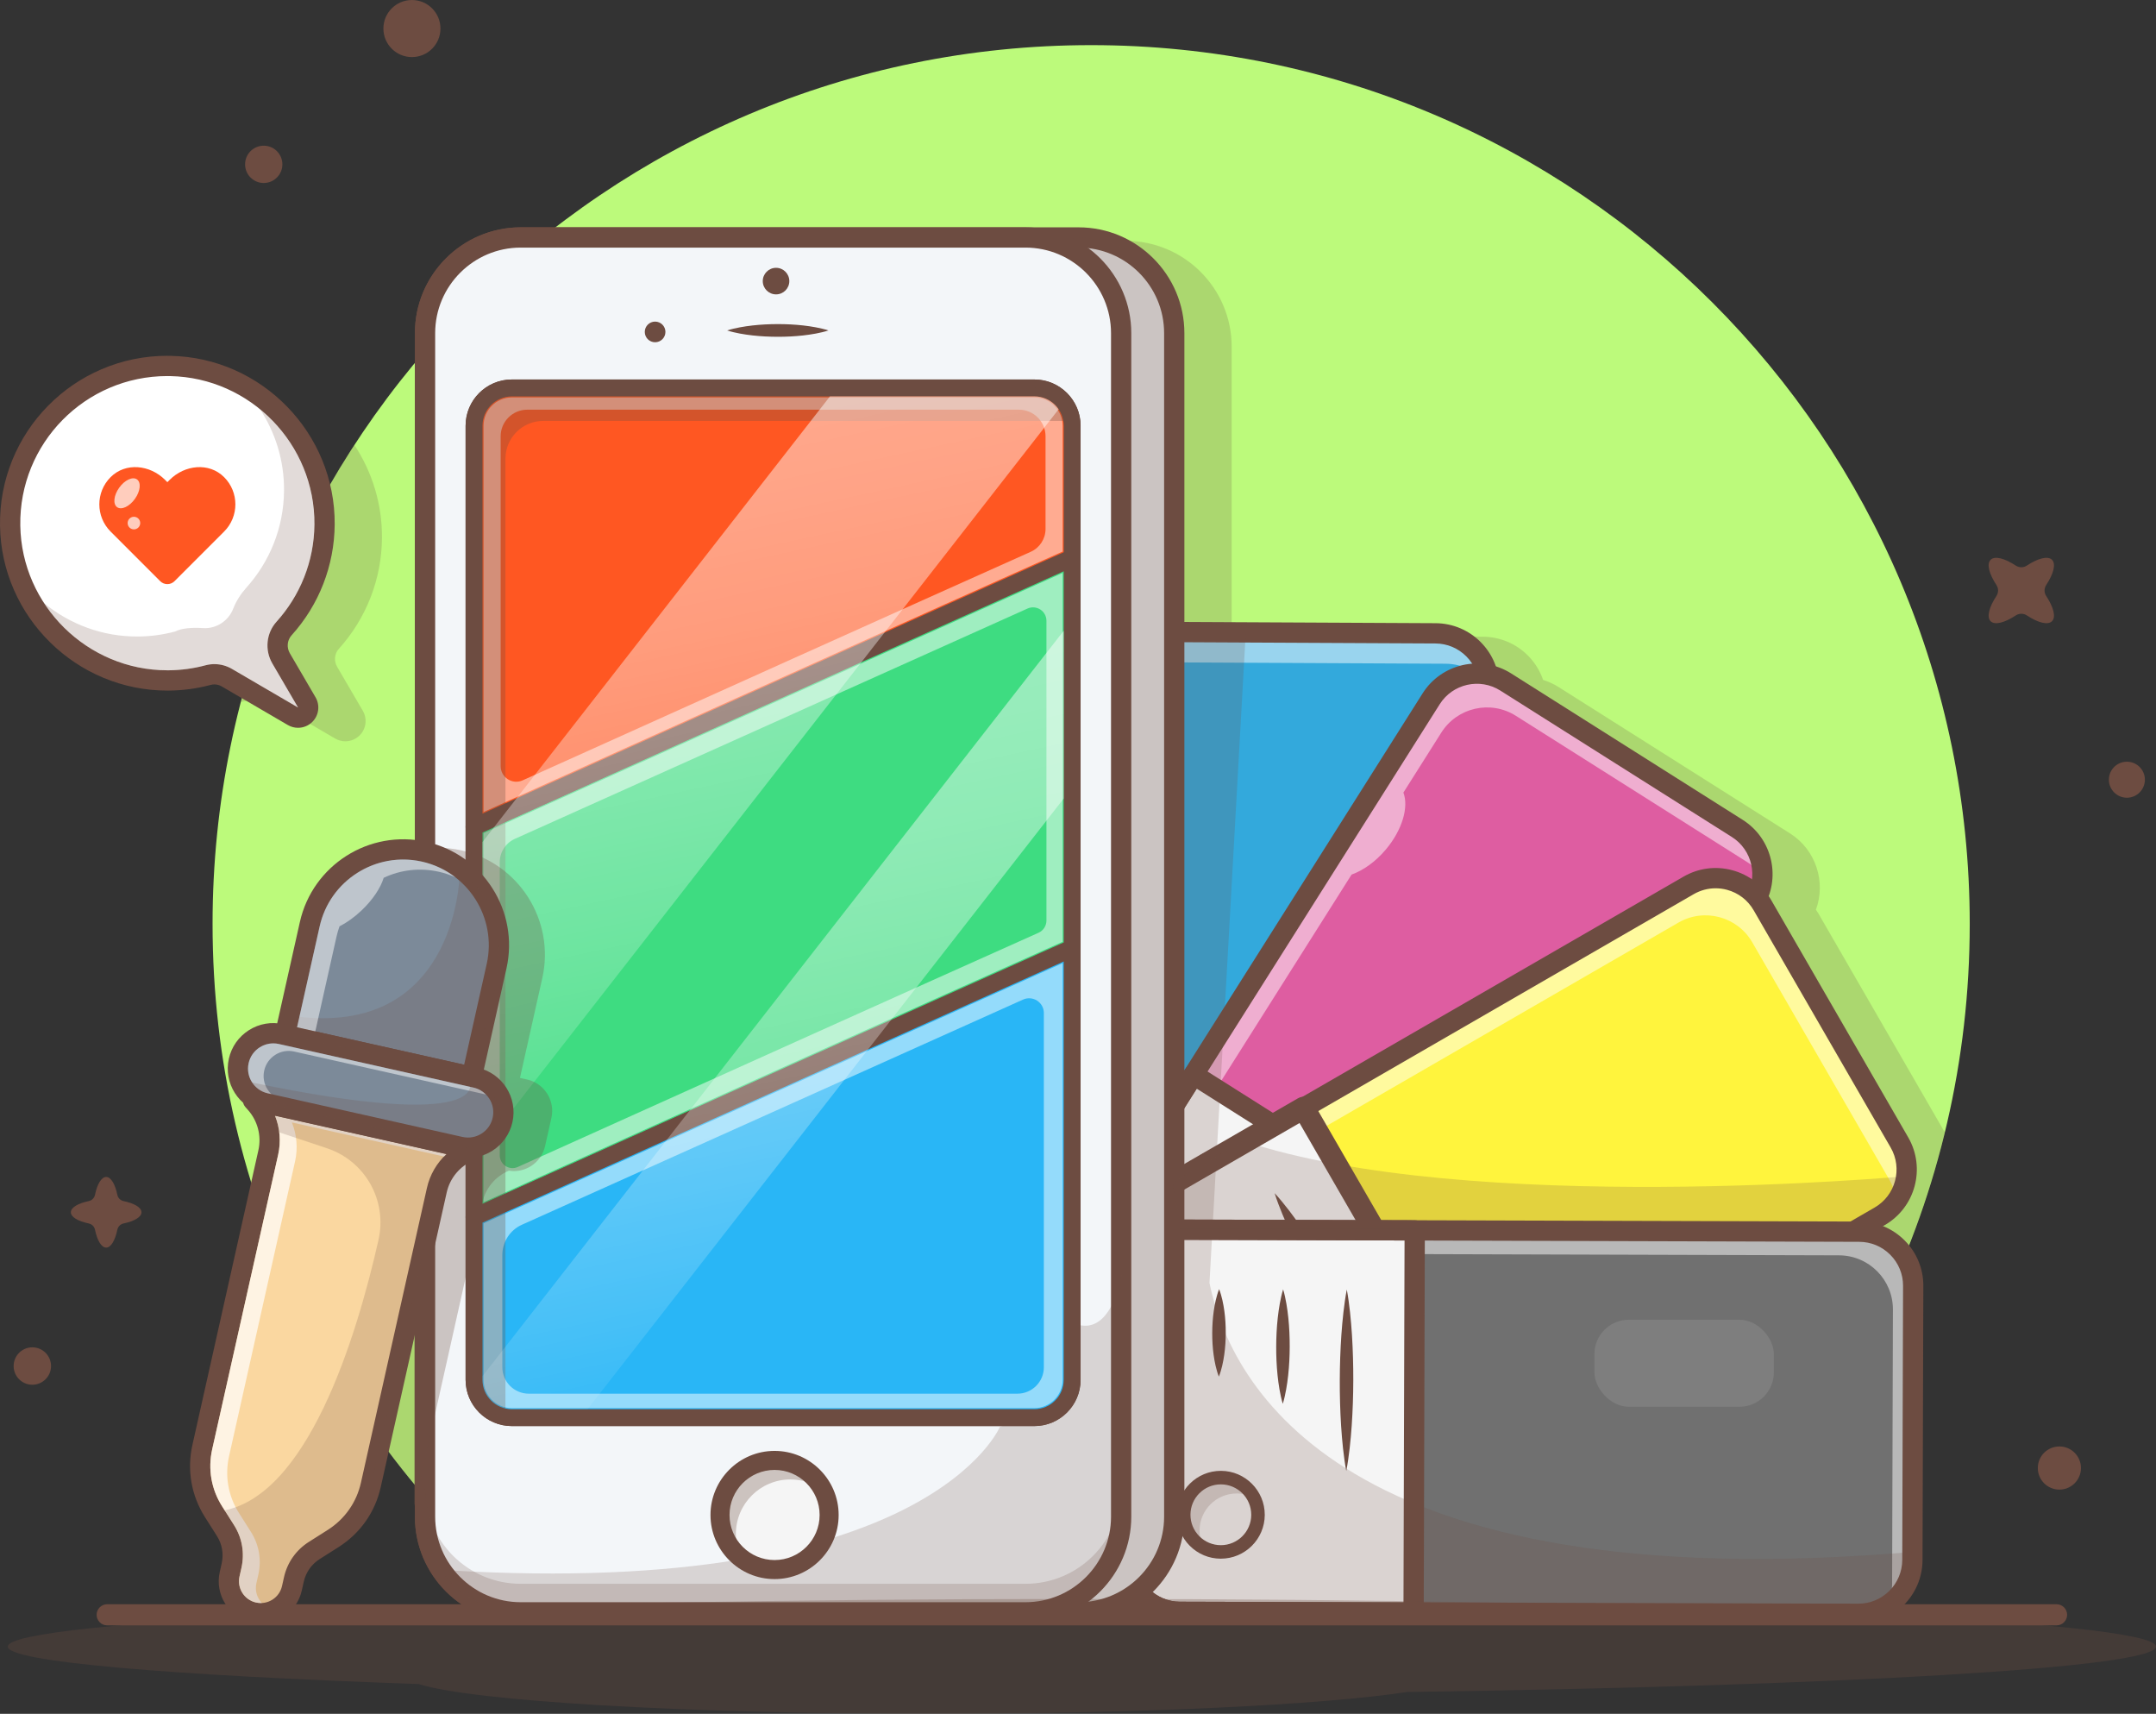
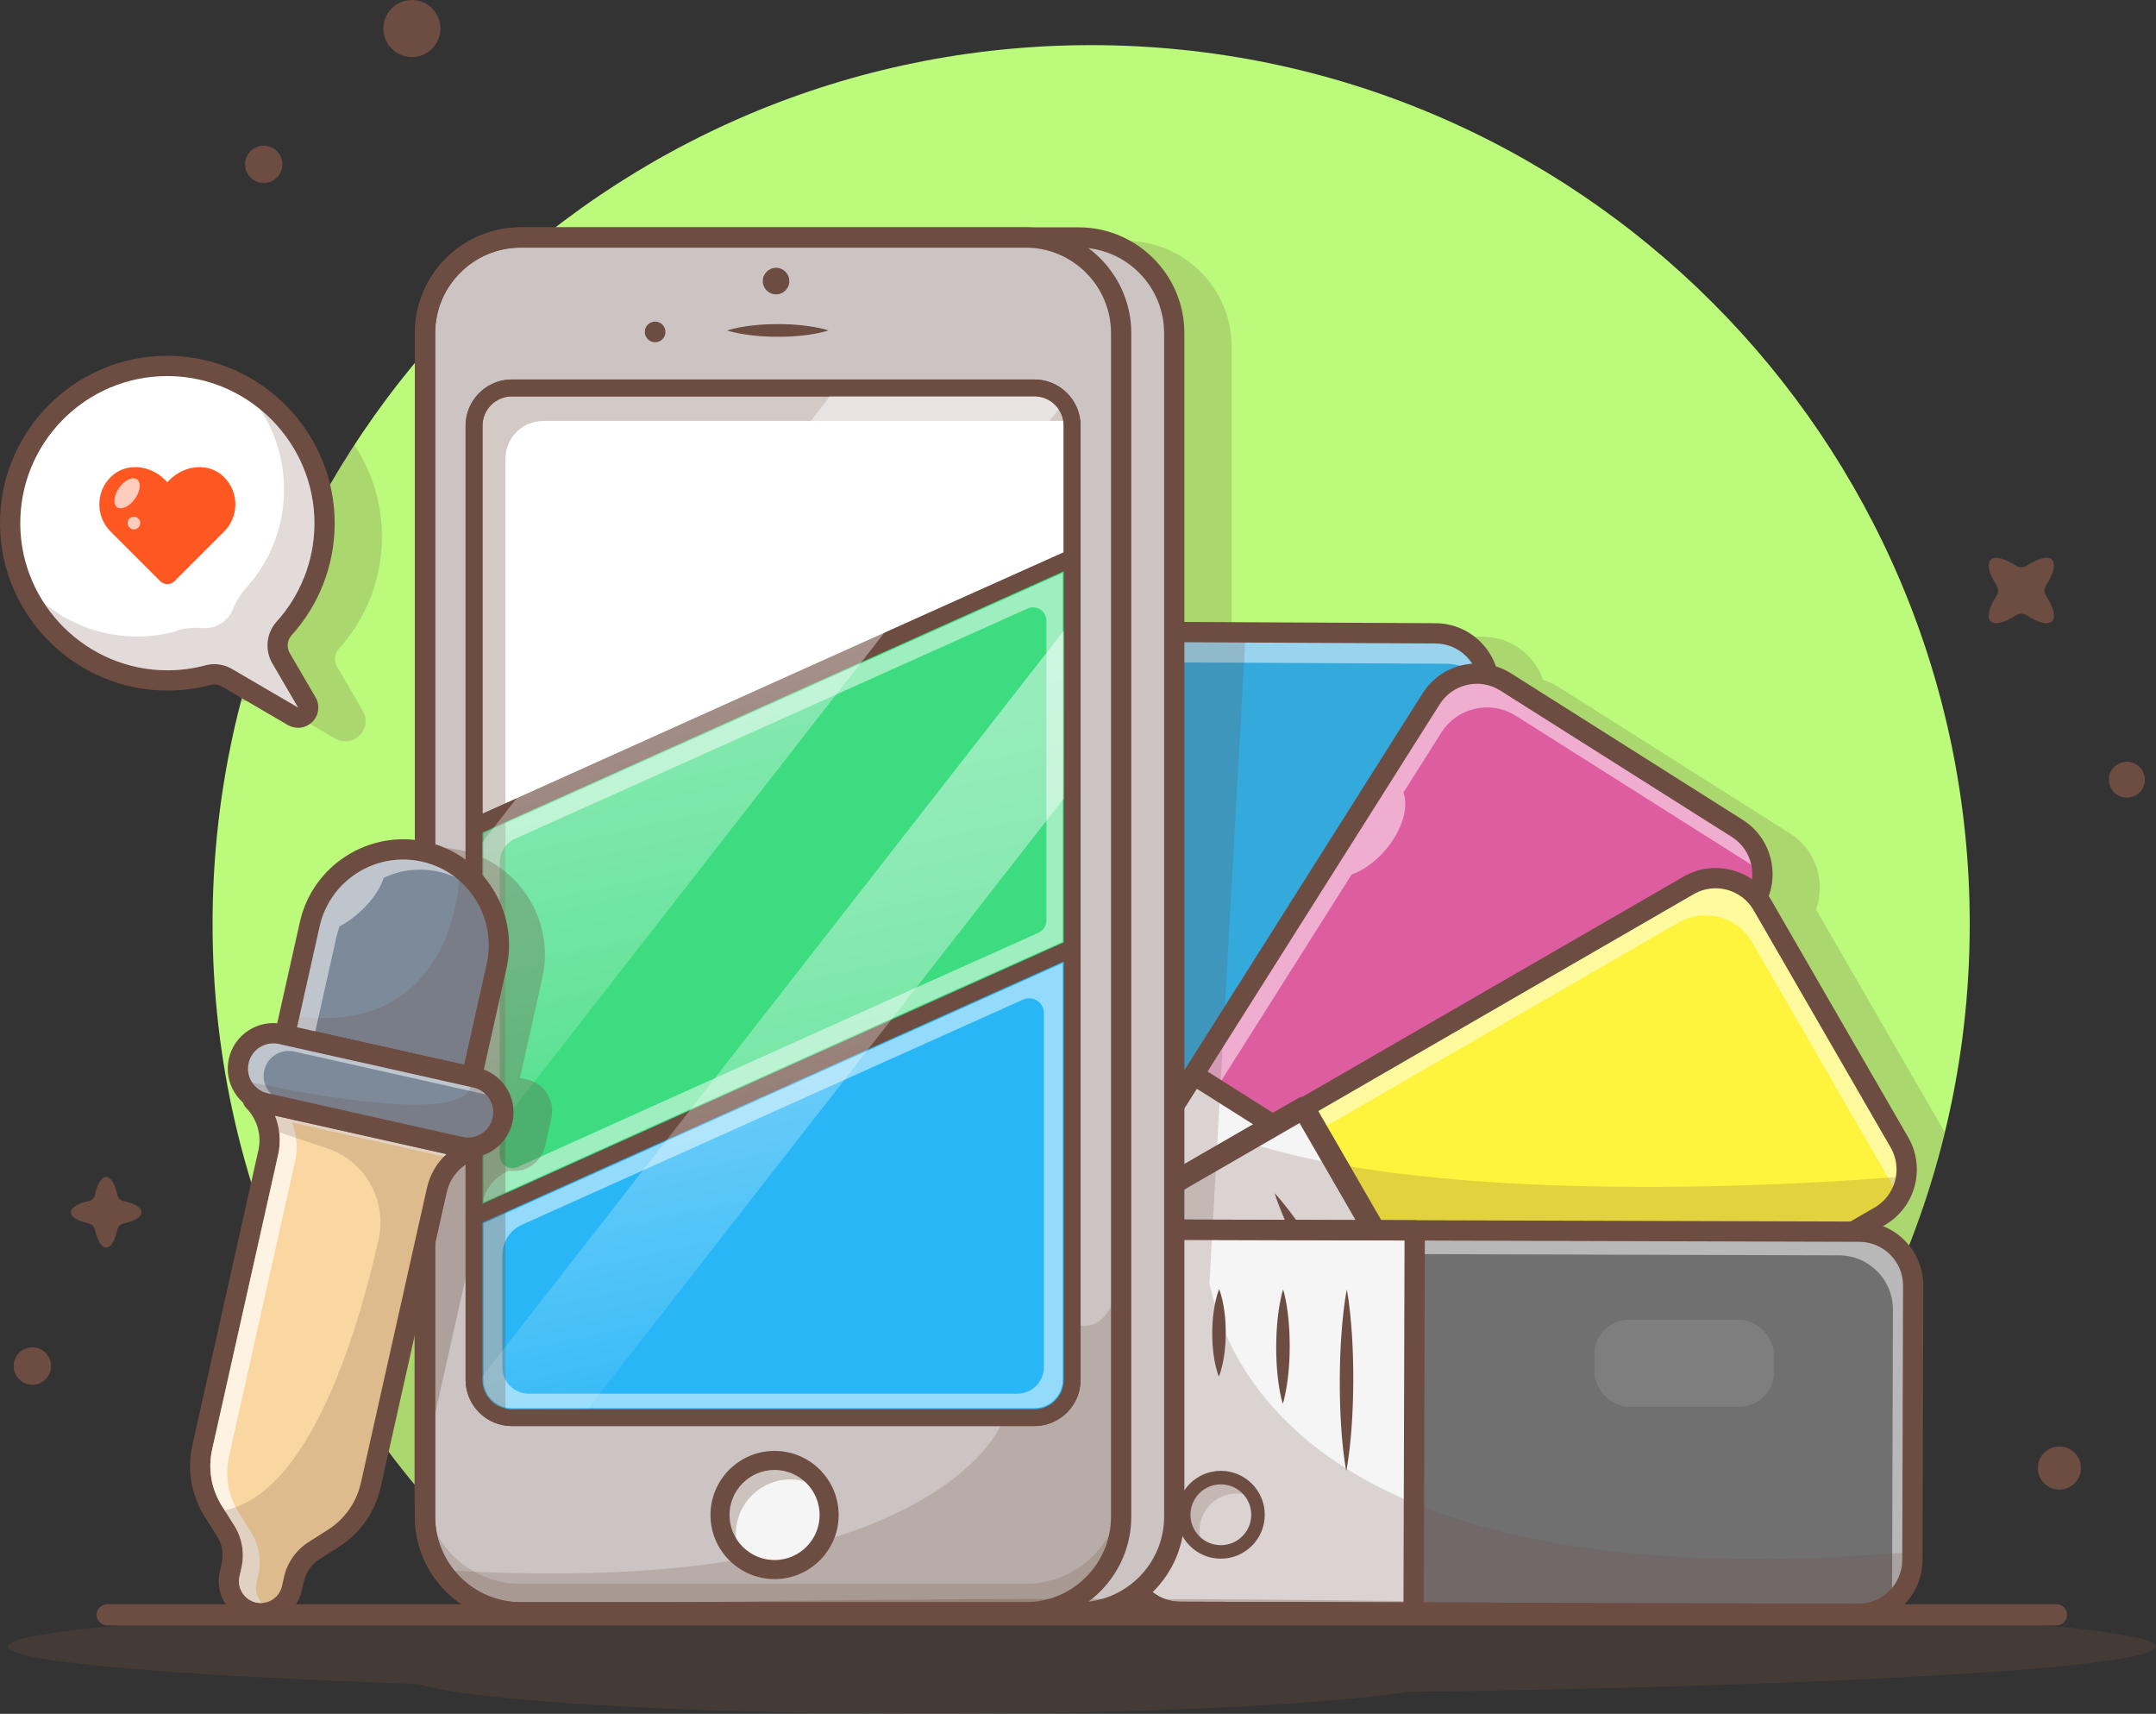
<svg xmlns="http://www.w3.org/2000/svg" xmlns:xlink="http://www.w3.org/1999/xlink" id="Livello_2" data-name="Livello 2" viewBox="0 0 2741.73 2178.9">
  <rect x="0" y="0" width="2741.73" height="2178.9" fill="#333333" stroke="none" />
  <defs>
    <style>
      .cls-1 {
        fill: #707070;
      }

      .cls-1, .cls-2, .cls-3, .cls-4, .cls-5, .cls-6, .cls-7, .cls-8, .cls-9, .cls-10, .cls-11, .cls-12, .cls-13, .cls-14, .cls-15, .cls-16, .cls-17, .cls-18 {
        stroke-width: 0px;
      }

      .cls-19 {
        opacity: .7;
      }

      .cls-2 {
        fill: #fad7a0;
      }

      .cls-3 {
        fill: #f3f6f9;
      }

      .cls-4 {
        fill: url(#linear-gradient-2);
      }

      .cls-4, .cls-20, .cls-7 {
        opacity: .5;
      }

      .cls-5 {
        fill: #33a9dc;
      }

      .cls-6 {
        fill: #fff43d;
      }

      .cls-7 {
        fill: url(#linear-gradient);
      }

      .cls-21, .cls-8 {
        opacity: .2;
      }

      .cls-8, .cls-16 {
        fill: #6d4c41;
      }

      .cls-9 {
        fill: #f5f5f5;
      }

      .cls-10 {
        fill: none;
      }

      .cls-11 {
        fill: #bcfa7b;
      }

      .cls-12 {
        fill: #7c8a99;
      }

      .cls-22 {
        opacity: .4;
      }

      .cls-13 {
        fill: #fff;
      }

      .cls-23 {
        opacity: .3;
      }

      .cls-24 {
        opacity: .1;
      }

      .cls-25 {
        clip-path: url(#clippath);
      }

      .cls-14 {
        fill: #29b6f6;
      }

      .cls-15 {
        fill: #de5da1;
      }

      .cls-17 {
        fill: #ff5722;
      }

      .cls-18 {
        fill: #3edc81;
      }
    </style>
    <clipPath id="clippath">
      <path class="cls-10" d="M650.87,503.95h664.51c20.59,0,37.31,16.72,37.31,37.31v1213.02c0,20.59-16.72,37.31-37.31,37.31h-664.51c-20.59,0-37.31-16.72-37.31-37.31V541.25c0-20.59,16.72-37.31,37.31-37.31Z" />
    </clipPath>
    <linearGradient id="linear-gradient" x1="869.27" y1="304.33" x2="869.27" y2="1441.34" gradientTransform="translate(-390.39 1047.17) rotate(-50.12) scale(1.04) skewX(-3.72)" gradientUnits="userSpaceOnUse">
      <stop offset="0" stop-color="#fff" />
      <stop offset=".1" stop-color="#fff" stop-opacity=".98" />
      <stop offset=".22" stop-color="#fff" stop-opacity=".92" />
      <stop offset=".36" stop-color="#fff" stop-opacity=".82" />
      <stop offset=".5" stop-color="#fff" stop-opacity=".68" />
      <stop offset=".65" stop-color="#fff" stop-opacity=".51" />
      <stop offset=".81" stop-color="#fff" stop-opacity=".29" />
      <stop offset=".97" stop-color="#fff" stop-opacity=".04" />
      <stop offset=".99" stop-color="#fff" stop-opacity="0" />
    </linearGradient>
    <linearGradient id="linear-gradient-2" x1="1072.69" y1="650.39" x2="1072.69" y2="1706.69" gradientTransform="translate(-501.3 1259.03) rotate(-50.12) scale(1.04) skewX(-3.72)" xlink:href="#linear-gradient" />
  </defs>
  <g id="Layer_1" data-name="Layer 1">
    <g>
      <g>
        <path class="cls-11" d="M2095.1,2039.36c250.12-204.9,409.76-516.14,409.76-864.7,0-617.05-500.22-1117.28-1117.28-1117.28S270.31,557.61,270.31,1174.66c0,348.56,159.64,659.81,409.76,864.7,211.63-3.52,452.27-5.51,707.51-5.51s495.89,1.99,707.51,5.51Z" />
        <path class="cls-8" d="M680.07,2039.36c211.63-3.52,452.27-5.51,707.51-5.51s495.89,1.99,707.51,5.51c184.6-151.22,319.81-360.41,378.04-599.73l-160.62-278.07c-1-1.74-2.12-3.36-3.23-4.99,12.93-35.3.04-76.15-33-97.04l-294.49-186.17c-6.14-3.88-12.68-6.8-19.44-8.91-3.94-11.42-10.34-21.93-19.08-30.76-15.34-15.49-35.79-24.08-57.59-24.19l-319.41-1.59v-367.14c0-74.2-60.37-134.56-134.56-134.56h-709.41c-17.23,0-33.7,3.29-48.86,9.22-24.63,20.49-48.35,42.03-71.12,64.54-9.3,18.28-14.58,38.93-14.58,60.81v644.28c-30.39-3.44-60.81,3.48-87,20.09-30.37,19.25-51.43,49.19-59.29,84.28l-28.84,128.77c-28.39-2.43-55.05,16.39-61.45,44.97-4.76,21.28,2.92,42.49,18.18,56.02.49,2.03,1.45,3.95,2.91,5.58l3.09,3.45c12.45,13.91,17.45,33.08,13.37,51.29l-29.61,132.19c46.16,108.47,108.97,208.13,185.24,295.8l42.16-188.26v213.01c.44-1.33.83-2.69,1.23-4.04v17.19c0,3.25.16,6.46.38,9.64,29.06,29.76,59.73,57.94,91.94,84.32Z" />
        <path class="cls-8" d="M332.77,887.3c3.25,0,6.48.88,9.33,2.55l84.06,49.08c4.05,2.36,8.53,3.52,12.99,3.52,6.67,0,13.27-2.58,18.23-7.55,8.28-8.28,9.94-21.1,4.03-31.22l-32.66-55.93c-4.34-7.43-3.45-16.64,2.21-22.92,34.93-38.69,54.38-88.69,54.79-140.79.34-43.5-12.61-84.22-35.04-118.24-64.56,99.13-113.83,209.12-144.43,326.66,7.37-1.16,14.69-2.62,21.88-4.55,1.49-.4,3.04-.6,4.59-.6Z" />
        <g>
          <rect class="cls-5" x="1148.78" y="1061.45" width="1000.08" height="485.84" rx="68.72" ry="68.72" transform="translate(336.28 2946.69) rotate(-89.72)" />
          <g class="cls-20">
            <path class="cls-13" d="M1416.64,1773.13l4.28-862.63c.19-37.95,31.11-68.57,69.06-68.38l348.39,1.73c22.86.11,43.01,11.43,55.42,28.66-.75-37.15-30.94-67.14-68.3-67.32l-348.39-1.73c-37.95-.19-68.88,30.43-69.06,68.38l-4.28,862.63c-.07,15.09,4.78,29.02,12.97,40.4-.01-.58-.08-1.15-.08-1.74Z" />
          </g>
          <path class="cls-13" d="M1405.23,1437.22l-1.48,297.25c-.19,37.95,30.43,68.87,68.38,69.06l348.39,1.73c37.95.19,68.88-30.43,69.06-68.38l1.48-297.25-485.84-2.41Z" />
          <path class="cls-16" d="M1820.89,1818.16c-.14,0-.28,0-.42,0l-348.39-1.73c-45-.22-81.43-37.01-81.2-82.01l4.28-862.63c.11-21.8,8.7-42.25,24.19-57.59,15.39-15.24,35.77-23.62,57.41-23.62.14,0,.28,0,.42,0l348.39,1.73c45,.22,81.43,37.01,81.2,82.01l-4.28,862.63c-.11,21.8-8.7,42.25-24.19,57.59-15.39,15.24-35.77,23.62-57.41,23.62ZM1820.6,1792.39c.09,0,.19,0,.28,0,14.81,0,28.75-5.73,39.28-16.16,10.6-10.49,16.48-24.49,16.55-39.4l4.28-862.63c.07-14.91-5.66-28.96-16.16-39.56s-24.49-16.48-39.4-16.55l-348.39-1.73c-.09,0-.19,0-.28,0-30.66,0-55.68,24.87-55.83,55.56l-4.28,862.63c-.07,14.91,5.66,28.96,16.16,39.56,10.49,10.6,24.49,16.48,39.4,16.55l348.39,1.73Z" />
          <path class="cls-16" d="M1820.88,1819.39c-.14,0-.28,0-.42,0l-348.39-1.73c-22.13-.11-42.89-8.83-58.46-24.55-15.57-15.72-24.08-36.57-23.97-58.7l1.48-297.25c.04-7.77,6.35-14.05,14.12-14.05.02,0,.05,0,.07,0l485.84,2.41c3.74.02,7.33,1.52,9.96,4.18,2.63,2.66,4.1,6.26,4.08,10l-1.48,297.25c-.23,45.54-37.35,82.43-82.83,82.43ZM1419.28,1451.41l-1.41,283.14c-.07,14.58,5.54,28.33,15.8,38.69,10.26,10.37,23.95,16.11,38.53,16.19l348.39,1.73h.28c29.98,0,54.45-24.32,54.6-54.33l1.41-283.14-457.61-2.27Z" />
          <path class="cls-16" d="M1766.31,1745.85c-.11,0-.21,0-.31,0-16.39-.08-31.76-6.54-43.29-18.19-11.53-11.65-17.84-27.08-17.75-43.47.17-33.73,27.66-61.05,61.35-61.05.11,0,.21,0,.31,0,33.83.17,61.22,27.83,61.05,61.66-.17,33.73-27.66,61.05-61.35,61.05ZM1766.3,1651.37c-18.19,0-33.03,14.75-33.12,32.96-.04,8.85,3.36,17.18,9.58,23.47s14.52,9.77,23.37,9.82h.17c8.79,0,17.05-3.4,23.3-9.58,6.29-6.22,9.77-14.52,9.82-23.37.04-8.85-3.36-17.18-9.58-23.47-6.22-6.29-14.52-9.77-23.37-9.82h-.17Z" />
          <path class="cls-16" d="M1710.94,1539.03s-.05,0-.07,0l-230.65-1.15c-7.8-.04-14.08-6.39-14.05-14.19.04-7.77,6.35-14.05,14.12-14.05.02,0,.05,0,.07,0l230.65,1.15c7.8.04,14.08,6.39,14.05,14.19-.04,7.77-6.35,14.05-14.11,14.05Z" />
          <path class="cls-16" d="M1625.42,1619.56s-.05,0-.07,0l-145.53-.72c-7.8-.04-14.08-6.39-14.05-14.19.04-7.77,6.35-14.05,14.11-14.05.02,0,.05,0,.07,0l145.53.72c7.8.04,14.08,6.39,14.05,14.19-.04,7.77-6.35,14.05-14.12,14.05Z" />
          <path class="cls-16" d="M1590.65,1700.79s-.05,0-.07,0l-111.16-.55c-7.8-.04-14.08-6.39-14.05-14.19.04-7.77,6.35-14.05,14.11-14.05.02,0,.05,0,.07,0l111.16.55c7.8.04,14.08,6.39,14.05,14.19-.04,7.77-6.35,14.05-14.11,14.05Z" />
          <rect class="cls-15" x="1294.78" y="1144.19" width="1000.08" height="485.84" rx="68.72" ry="68.72" transform="translate(-336.73 2162.96) rotate(-57.7)" />
          <g class="cls-20">
            <path class="cls-13" d="M2209.27,1053.24l-294.48-186.17c-32.08-20.28-74.53-10.72-94.81,21.37l-64.19,101.54-74.66,118.1-322.11,509.51c-15.43,24.41-13.54,54.8,2.36,76.89.46-11.66,3.84-23.36,10.53-33.93l346.86-548.66c14.55-5.12,30.13-16.03,43.29-31.53,21.22-25,29.63-54.26,22.6-72.7l48.21-76.25c20.28-32.08,62.73-41.65,94.81-21.37l294.48,186.17c7.67,4.85,14.01,10.99,19.01,17.92.94-23.72-10.38-47.28-31.89-60.88Z" />
          </g>
          <path class="cls-9" d="M1517.85,1366.32l-158.84,251.26c-20.28,32.08-10.72,74.53,21.37,94.81l294.48,186.17c32.08,20.28,74.53,10.72,94.81-21.37l158.84-251.26-410.66-259.62Z" />
          <path class="cls-16" d="M1711.45,1922.06c-14.9,0-29.98-4.07-43.48-12.61l-294.48-186.17c-18.43-11.65-31.21-29.77-36-51.04-4.79-21.26-1.02-43.12,10.63-61.55l460.96-729.15c24.05-38.04,74.55-49.42,112.59-25.37l294.49,186.17c38.04,24.05,49.42,74.55,25.37,112.59l-460.96,729.15c-15.51,24.53-42.03,37.98-69.11,37.98ZM1681.74,1887.67c26.02,16.45,60.58,8.67,77.04-17.36l460.96-729.15c16.45-26.02,8.67-60.58-17.36-77.03l-294.49-186.17c-26.02-16.45-60.58-8.67-77.03,17.36l-460.96,729.15c-7.97,12.61-10.55,27.56-7.27,42.11s12.03,26.95,24.63,34.92l294.48,186.17Z" />
          <path class="cls-16" d="M1711.45,1922.06c-14.9,0-29.98-4.07-43.48-12.61l-294.48-186.17c-38.04-24.05-49.42-74.55-25.37-112.59l158.84-251.26c1.83-2.89,4.72-4.93,8.06-5.68,3.34-.75,6.83-.15,9.72,1.68l410.66,259.62c2.89,1.83,4.93,4.72,5.68,8.06.75,3.33.15,6.83-1.68,9.72l-158.84,251.26c-15.51,24.53-42.03,37.98-69.11,37.98ZM1521.86,1384.1l-151.96,240.37c-16.45,26.02-8.67,60.58,17.36,77.04l294.48,186.17c12.61,7.97,27.56,10.55,42.11,7.27,14.55-3.28,26.95-12.03,34.92-24.63l151.96-240.37-388.88-245.85Z" />
          <path class="cls-16" d="M1692.81,1828.75c-11.21,0-22.54-3.06-32.69-9.48-13.85-8.76-23.47-22.38-27.07-38.37s-.76-32.42,7.99-46.27c18.08-28.59,56.05-37.15,84.65-19.07,28.59,18.08,37.15,56.05,19.08,84.65,0,0,0,0,0,0-11.66,18.44-31.6,28.55-51.96,28.55ZM1692.96,1734.3c-10.99,0-21.75,5.46-28.05,15.41-4.73,7.48-6.26,16.35-4.32,24.98,1.94,8.63,7.13,15.99,14.61,20.71,15.44,9.76,35.94,5.14,45.7-10.3,9.76-15.44,5.14-35.94-10.3-45.69-5.48-3.46-11.6-5.12-17.65-5.12ZM1732.84,1792.65h0,0Z" />
          <path class="cls-16" d="M1730.55,1616.86c-2.58,0-5.19-.71-7.53-2.19l-194.96-123.25c-6.59-4.17-8.55-12.89-4.39-19.48,4.17-6.59,12.88-8.55,19.48-4.39l194.96,123.25c6.59,4.17,8.55,12.89,4.39,19.48-2.69,4.25-7.27,6.57-11.95,6.57Z" />
          <path class="cls-16" d="M1615.35,1639.81c-2.58,0-5.19-.71-7.53-2.19l-123.01-77.77c-6.59-4.17-8.56-12.89-4.39-19.48,4.17-6.59,12.89-8.56,19.48-4.39l123.01,77.77c6.59,4.17,8.56,12.89,4.39,19.48-2.69,4.25-7.27,6.57-11.95,6.57Z" />
          <path class="cls-16" d="M1542.8,1690.24c-2.58,0-5.19-.71-7.53-2.19l-93.96-59.4c-6.59-4.17-8.55-12.89-4.39-19.48,4.17-6.59,12.88-8.55,19.48-4.39l93.96,59.4c6.59,4.17,8.55,12.89,4.39,19.48-2.69,4.25-7.27,6.57-11.95,6.57Z" />
          <rect class="cls-6" x="1395.32" y="1308.86" width="1000.08" height="485.84" rx="68.72" ry="68.72" transform="translate(-522.04 1156.08) rotate(-30.01)" />
          <g class="cls-20">
            <path class="cls-13" d="M1387.48,1604.41l746.98-431.47c32.87-18.98,74.9-7.73,93.88,25.14l174.26,301.69c5.07,8.77,7.92,18.2,8.84,27.66,15.55-21.3,18.09-50.6,4.05-74.91l-174.26-301.69c-18.98-32.87-61.02-44.12-93.88-25.14l-746.98,431.47c-24.09,13.92-36.51,40.22-33.97,66.22,5.48-7.5,12.53-14.03,21.09-18.97Z" />
          </g>
          <path class="cls-9" d="M1657.77,1408.48l-257.4,148.68c-32.87,18.98-44.12,61.02-25.13,93.88l174.26,301.69c18.98,32.87,61.02,44.12,93.88,25.14l257.4-148.68-243.01-420.7Z" />
          <path class="cls-16" d="M1609.14,2000c-7.08,0-14.21-.93-21.24-2.81-21.06-5.64-38.66-19.14-49.56-38.01l-174.26-301.69c-22.51-38.97-9.12-88.98,29.85-111.49l746.98-431.47c18.88-10.9,40.87-13.8,61.93-8.17,21.06,5.64,38.66,19.14,49.56,38.01l174.26,301.69c22.51,38.97,9.12,88.98-29.85,111.49l-746.98,431.47c-12.58,7.27-26.54,10.98-40.69,10.98ZM2181.63,1129.34c-9.68,0-19.23,2.54-27.84,7.51l-746.98,431.47c-26.66,15.4-35.82,49.62-20.42,76.28l174.26,301.69c7.46,12.92,19.5,22.15,33.91,26.01,14.4,3.86,29.45,1.87,42.37-5.59l746.98-431.47c26.66-15.4,35.82-49.62,20.42-76.28l-174.26-301.69c-7.46-12.92-19.5-22.15-33.91-26.01-4.81-1.29-9.69-1.92-14.53-1.92Z" />
          <path class="cls-16" d="M1609.14,2001.24c-7.19,0-14.43-.94-21.56-2.85-21.37-5.72-39.24-19.43-50.31-38.59l-174.26-301.69c-11.07-19.16-14.01-41.48-8.29-62.86,5.72-21.38,19.43-39.24,38.59-50.31l257.4-148.68c6.75-3.9,15.38-1.59,19.28,5.16l243.01,420.7c1.87,3.24,2.38,7.09,1.41,10.71-.97,3.62-3.33,6.7-6.58,8.57l-257.4,148.68c-12.77,7.38-26.94,11.14-41.3,11.14ZM1652.61,1427.77l-245.18,141.62c-12.63,7.3-21.66,19.07-25.44,33.16-3.77,14.09-1.83,28.8,5.46,41.44l174.26,301.69c7.3,12.63,19.07,21.66,33.16,25.44s28.8,1.83,41.43-5.46l245.18-141.62-228.89-396.25Z" />
          <path class="cls-16" d="M1626.52,1906.33c-21.22,0-41.88-11-53.23-30.65-16.92-29.3-6.85-66.9,22.44-83.82,29.3-16.92,66.9-6.86,83.82,22.44,8.2,14.19,10.38,30.73,6.14,46.56-4.24,15.83-14.39,29.06-28.58,37.26h0c-9.64,5.57-20.18,8.21-30.59,8.21ZM1626.36,1811.85c-5.74,0-11.41,1.51-16.51,4.45-15.81,9.14-21.25,29.43-12.11,45.25,4.42,7.66,11.57,13.14,20.11,15.43,8.55,2.29,17.47,1.11,25.13-3.31t0,0c7.66-4.42,13.14-11.57,15.43-20.11s1.11-17.47-3.31-25.13c-4.43-7.66-11.57-13.14-20.12-15.43-2.85-.76-5.75-1.14-8.62-1.14Z" />
          <path class="cls-16" d="M1620.91,1516.94c3.37,3.6,6.54,7.32,9.63,11.08,3.11,3.75,6.1,7.58,9.06,11.41,5.9,7.69,11.52,15.54,16.99,23.48,10.93,15.88,21.09,32.21,30.73,48.84,9.61,16.64,18.68,33.6,26.98,51.01,4.14,8.71,8.13,17.5,11.85,26.45,1.84,4.49,3.66,8.99,5.35,13.56,1.71,4.56,3.35,9.16,4.78,13.89-3.38-3.6-6.55-7.32-9.64-11.08-3.11-3.75-6.1-7.57-9.07-11.41-5.9-7.69-11.52-15.54-17-23.48-10.93-15.88-21.09-32.21-30.71-48.85-9.59-16.66-18.66-33.62-26.95-51.02-4.14-8.71-8.13-17.5-11.85-26.45-1.85-4.48-3.66-8.98-5.36-13.55-1.71-4.56-3.36-9.16-4.79-13.88Z" />
          <path class="cls-16" d="M1550.81,1557.44c2.49,2.07,4.76,4.25,6.97,6.48,2.22,2.22,4.32,4.51,6.4,6.81,4.11,4.63,8,9.38,11.68,14.26,7.37,9.75,14,19.93,20.08,30.42,6.07,10.5,11.58,21.32,16.34,32.58,2.39,5.62,4.56,11.37,6.52,17.25.96,2.95,1.88,5.92,2.69,8.95.82,3.03,1.58,6.09,2.12,9.28-2.49-2.06-4.77-4.25-6.98-6.47-2.22-2.22-4.33-4.5-6.41-6.8-4.11-4.63-8.01-9.38-11.68-14.26-7.37-9.75-13.99-19.93-20.05-30.43-6.05-10.51-11.56-21.34-16.32-32.59-2.39-5.62-4.56-11.37-6.52-17.24-.96-2.95-1.89-5.91-2.7-8.94-.82-3.03-1.58-6.09-2.13-9.27Z" />
          <path class="cls-16" d="M1480.32,1598.15c2.13,1.45,4.04,3.01,5.9,4.62,1.86,1.6,3.61,3.27,5.32,4.95,3.39,3.39,6.57,6.9,9.53,10.54,5.94,7.27,11.13,14.97,15.78,22.98,4.64,8.02,8.71,16.36,12.04,25.14,1.68,4.38,3.13,8.89,4.37,13.52.6,2.33,1.17,4.68,1.62,7.09.46,2.41.86,4.85,1.04,7.42-2.13-1.44-4.06-3.01-5.91-4.61-1.86-1.6-3.61-3.26-5.33-4.94-3.4-3.39-6.58-6.9-9.53-10.54-5.93-7.27-11.13-14.97-15.76-22.99-4.62-8.03-8.69-16.38-12.02-25.15-1.68-4.38-3.13-8.89-4.37-13.52-.6-2.33-1.17-4.67-1.63-7.08-.47-2.41-.87-4.85-1.05-7.41Z" />
          <g>
            <rect class="cls-1" x="1689.49" y="1307.54" width="485.84" height="1000.08" rx="68.72" ry="68.72" transform="translate(119.15 3734.66) rotate(-89.83)" />
            <g class="cls-20">
              <path class="cls-13" d="M2364.44,1565.93l-862.63-2.54c-28.15-.08-52.36,16.79-63.06,40.98,10.76-6.92,23.54-10.96,37.28-10.91l862.63,2.54c37.95.11,68.63,30.97,68.52,68.92l-1.03,348.4c-.03,9.81-2.14,19.11-5.87,27.54,18.96-12.19,31.57-33.39,31.64-57.61l1.03-348.4c.11-37.95-30.57-68.81-68.52-68.92Z" />
            </g>
            <path class="cls-9" d="M1799.06,1564.26l-297.26-.87c-37.95-.11-68.81,30.57-68.92,68.52l-1.03,348.4c-.11,37.95,30.57,68.81,68.52,68.93l297.26.87,1.43-485.84Z" />
            <path class="cls-16" d="M2363.22,2064.66c-.08,0-.16,0-.24,0l-862.63-2.54c-21.8-.06-42.27-8.61-57.64-24.07-15.37-15.46-23.8-35.98-23.73-57.78l1.03-348.4c.06-21.8,8.61-42.27,24.07-57.64,15.4-15.31,35.82-23.73,57.53-23.73.08,0,.17,0,.25,0l862.63,2.54c21.8.06,42.27,8.61,57.64,24.07,15.37,15.46,23.8,35.98,23.73,57.78l-1.03,348.4c-.13,44.92-36.72,81.37-81.61,81.37ZM1444.74,1980.35c-.04,14.91,5.72,28.95,16.24,39.53,10.52,10.58,24.52,16.43,39.44,16.47l862.63,2.54h.17c30.71,0,55.75-24.94,55.83-55.67l1.03-348.4c.04-14.91-5.72-28.95-16.24-39.53-10.51-10.58-24.52-16.43-39.43-16.47l-862.63-2.54h-.17c-14.85,0-28.82,5.76-39.36,16.24-10.58,10.52-16.43,24.52-16.47,39.44l-1.03,348.4Z" />
            <path class="cls-16" d="M1797.63,2062.99h-.04l-297.26-.88c-21.8-.06-42.27-8.61-57.64-24.07-15.37-15.46-23.8-35.98-23.73-57.78l1.03-348.4c.06-21.8,8.61-42.27,24.07-57.64,15.4-15.31,35.82-23.73,57.53-23.73.08,0,.16,0,.25,0l297.26.87c3.42,0,6.69,1.38,9.1,3.8s3.76,5.71,3.75,9.12l-1.43,485.84c0,3.42-1.38,6.69-3.8,9.1-2.42,2.4-5.68,3.75-9.08,3.75ZM1501.6,1576.28c-14.85,0-28.82,5.76-39.36,16.24-10.58,10.51-16.43,24.52-16.47,39.43l-1.03,348.4c-.04,14.91,5.72,28.95,16.24,39.53,10.52,10.58,24.52,16.43,39.43,16.47l284.37.84,1.35-460.07-284.37-.84h-.17Z" />
            <path class="cls-16" d="M1552.53,1981.66h-.17c-14.91-.04-28.92-5.89-39.43-16.47-10.51-10.58-16.28-24.61-16.24-39.53s5.89-28.92,16.47-39.43c10.54-10.47,24.51-16.24,39.36-16.24h.17c30.78.09,55.75,25.21,55.67,55.99-.09,30.73-25.12,55.66-55.83,55.66ZM1552.52,1887.19c-10.28,0-19.95,3.99-27.24,11.24-7.32,7.28-11.37,16.97-11.4,27.29s3.96,20.04,11.24,27.36c7.28,7.32,16.97,11.37,27.29,11.4h.12c21.26,0,38.58-17.26,38.65-38.53.06-21.31-17.22-38.7-38.53-38.76h-.12Z" />
            <g class="cls-21">
              <path class="cls-16" d="M1525.45,1945.86c.08-26.09,21.29-47.18,47.38-47.1,7.8.02,15.14,1.97,21.61,5.34-7.85-15.1-23.58-25.45-41.78-25.5-26.09-.08-47.3,21.01-47.38,47.1-.05,18.29,10.31,34.14,25.49,42.04-3.4-6.55-5.34-13.98-5.32-21.87Z" />
            </g>
            <path class="cls-16" d="M1712.68,1639.49c.94,4.81,1.67,9.62,2.34,14.42.68,4.81,1.24,9.61,1.78,14.42,1.04,9.61,1.82,19.23,2.45,28.84,1.2,19.22,1.73,38.45,1.69,57.67-.05,19.22-.69,38.44-2,57.66-.68,9.61-1.51,19.22-2.62,28.82-.57,4.8-1.16,9.61-1.87,14.41-.7,4.8-1.46,9.61-2.44,14.41-.95-4.81-1.68-9.62-2.35-14.42-.68-4.81-1.25-9.61-1.78-14.42-1.05-9.61-1.82-19.23-2.45-28.84-1.2-19.22-1.73-38.45-1.66-57.67.07-19.22.71-38.44,2.03-57.66.68-9.61,1.52-19.22,2.62-28.82.56-4.8,1.16-9.61,1.86-14.41.7-4.8,1.46-9.61,2.42-14.41Z" />
            <path class="cls-16" d="M1631.72,1639.25c.95,3.03,1.68,6.07,2.35,9.1.68,3.03,1.25,6.07,1.79,9.1,1.04,6.07,1.87,12.13,2.49,18.2,1.25,12.13,1.76,24.26,1.74,36.39-.03,12.13-.62,24.25-1.93,36.38-.65,6.06-1.52,12.12-2.6,18.18-.56,3.03-1.15,6.06-1.85,9.09-.69,3.03-1.45,6.06-2.42,9.09-.95-3.03-1.69-6.07-2.37-9.1-.69-3.03-1.26-6.07-1.8-9.1-1.04-6.07-1.87-12.13-2.49-18.2-1.24-12.13-1.76-24.26-1.72-36.39.05-12.13.64-24.25,1.96-36.38.66-6.06,1.52-12.12,2.59-18.18.56-3.03,1.15-6.06,1.85-9.09.69-3.03,1.45-6.06,2.41-9.09Z" />
            <path class="cls-16" d="M1550.32,1639.01c.95,2.32,1.69,4.64,2.36,6.95.68,2.32,1.26,4.64,1.8,6.95,1.04,4.63,1.87,9.27,2.5,13.9,1.26,9.27,1.78,18.53,1.77,27.8-.02,9.26-.6,18.53-1.91,27.79-.65,4.63-1.51,9.26-2.58,13.89-.56,2.31-1.15,4.63-1.85,6.94-.69,2.31-1.45,4.63-2.42,6.94-.95-2.32-1.7-4.64-2.37-6.95-.69-2.32-1.26-4.64-1.81-6.95-1.04-4.64-1.88-9.27-2.5-13.9-1.25-9.27-1.77-18.53-1.74-27.8.04-9.26.62-18.53,1.93-27.79.65-4.63,1.51-9.26,2.58-13.89.56-2.31,1.14-4.63,1.84-6.94.69-2.31,1.44-4.63,2.4-6.94Z" />
          </g>
          <g class="cls-21">
            <path class="cls-16" d="M1538.06,1631.26l46.56-834.78s0-.01,0-.01l-107.44-7.12h-.42c-45.49,0-82.61,36.89-82.83,82.43l-3.32,668.92v.49s0,0,0,0l-6.17,9.75-.02.03c-5.91,4.52-11.11,9.76-15.54,15.61-.53.69-1.06,1.38-1.57,2.08-.67.94-1.3,1.91-1.93,2.88-.64.98-1.26,1.98-1.85,2.99-.5.86-1,1.72-1.47,2.59-.68,1.26-1.32,2.55-1.94,3.86-.34.71-.69,1.41-1.01,2.13-.91,2.07-1.76,4.17-2.51,6.32-.67,1.92-1.33,3.83-1.86,5.81-.37,1.36-.59,2.74-.89,4.11l-6.75,10.68c-1.36,2.15-2.6,4.35-3.73,6.59-1.12,2.21-2.14,4.46-3.06,6.75,0,0,0,0,0,0h0c-7.9,19.51-8.19,41.4-.01,62,6.59,16.58,18.86,30.28,33.94,39.81l15.45,9.77s0,0,0,0c0,1.99.11,3.96.28,5.91.12,1.44.26,2.89.44,4.31l.11.07c2.62,20.68,12.78,39.03,27.8,52.07,0,0,0,0,0,0l-.54,182.92h0c0,20.91,7.88,41.07,22.03,56.47,12.87,14.01-15.38-21.54-5.74-17.15,19.5-7.09,36.92-18.53,51.1-33.14,0,0,.02,0,.01.01l-26.68,40.03s0,0,0,0l11.87,30.06s0,0,0,0h903.02s0,0,0,0l54.28-44.98s0,0,0,0l7.99-38.76s0-.01-.01-.01c-729.34,62.99-870.93-212.51-897.57-341.52,0,0,0,0,0,0Z" />
          </g>
          <g>
            <g>
              <path class="cls-3" d="M1371.59,301.91h-709.41c-67.2,0-121.68,54.48-121.68,121.68v1504.63c0,67.2,54.48,121.68,121.68,121.68h709.41c67.2,0,121.68-54.48,121.68-121.68V423.58c0-67.2-54.48-121.68-121.68-121.68Z" />
              <path class="cls-16" d="M1371.59,2062.78h-709.41c-74.2,0-134.56-60.36-134.56-134.56V423.58c0-74.2,60.36-134.56,134.56-134.56h709.41c74.2,0,134.56,60.36,134.56,134.56v1504.63c0,74.2-60.37,134.56-134.56,134.56ZM662.18,314.79c-59.99,0-108.79,48.8-108.79,108.79v1504.63c0,59.99,48.8,108.79,108.79,108.79h709.41c59.99,0,108.79-48.8,108.79-108.79V423.58c0-59.99-48.8-108.79-108.79-108.79h-709.41Z" />
            </g>
            <g class="cls-23">
              <path class="cls-16" d="M1371.59,301.91h-709.41c-67.2,0-121.68,54.48-121.68,121.68v1504.63c0,67.2,54.48,121.68,121.68,121.68h709.41c67.2,0,121.68-54.48,121.68-121.68V423.58c0-67.2-54.48-121.68-121.68-121.68Z" />
            </g>
            <g>
-               <rect class="cls-3" x="540.5" y="301.91" width="885.25" height="1747.99" rx="121.68" ry="121.68" />
              <path class="cls-16" d="M1304.07,2062.78h-641.89c-74.2,0-134.56-60.36-134.56-134.56V423.58c0-74.2,60.36-134.56,134.56-134.56h641.89c74.2,0,134.56,60.37,134.56,134.56v1504.63c0,74.2-60.36,134.56-134.56,134.56ZM662.18,314.79c-59.99,0-108.79,48.8-108.79,108.79v1504.63c0,59.99,48.8,108.79,108.79,108.79h641.89c59.99,0,108.79-48.8,108.79-108.79V423.58c0-59.99-48.8-108.79-108.79-108.79h-641.89Z" />
            </g>
            <g class="cls-21">
              <path class="cls-16" d="M1426.24,1620.57s-12.89,85.91-64.43,60.13v87.24l-18.76,25.31-71.44,20.6s-90.2,219.06-702.29,182.55l43.23,46.37,39.78,9.04h697.95l39.45-46.82,32.88-32.74s-1.33-356.66,3.63-351.69Z" />
            </g>
            <g>
              <rect class="cls-13" x="602.82" y="493.21" width="760.6" height="1309.12" rx="48.05" ry="48.05" />
              <path class="cls-16" d="M1315.38,1813.06h-664.51c-32.41,0-58.78-26.37-58.78-58.78V541.25c0-32.41,26.37-58.78,58.78-58.78h664.51c32.41,0,58.78,26.37,58.78,58.78v1213.03c0,32.41-26.37,58.78-58.78,58.78ZM650.87,503.95c-20.57,0-37.31,16.74-37.31,37.31v1213.03c0,20.57,16.74,37.31,37.31,37.31h664.51c20.57,0,37.31-16.74,37.31-37.31V541.25c0-20.57-16.74-37.31-37.31-37.31h-664.51Z" />
            </g>
            <g class="cls-21">
              <path class="cls-16" d="M1304.07,2013.59h-641.89c-67.2,0-121.68-54.48-121.68-121.68v36.3c0,67.2,54.48,121.68,121.68,121.68h641.89c67.2,0,121.68-54.48,121.68-121.68v-36.3c0,67.2-54.48,121.68-121.68,121.68Z" />
            </g>
            <g>
              <circle class="cls-9" cx="985" cy="1926.11" r="69.39" />
              <path class="cls-16" d="M985,2007.6c-44.94,0-81.49-36.56-81.49-81.49s36.56-81.49,81.49-81.49,81.49,36.56,81.49,81.49-36.56,81.49-81.49,81.49ZM985,1868.82c-31.59,0-57.29,25.7-57.29,57.29s25.7,57.29,57.29,57.29,57.29-25.7,57.29-57.29-25.7-57.29-57.29-57.29Z" />
            </g>
            <g class="cls-23">
              <path class="cls-16" d="M935.77,1950.31c0-38.33,31.07-69.39,69.39-69.39,15.72,0,30.17,5.29,41.81,14.1-11.41-22.69-34.84-38.3-61.98-38.3-38.33,0-69.39,31.07-69.39,69.39,0,22.6,10.86,42.62,27.59,55.29-4.71-9.36-7.42-19.9-7.42-31.09Z" />
            </g>
            <g>
              <g>
                <path class="cls-18" d="M1363.43,709.69l-760.6,341.63v495.88c208.12-93.82,608.04-273.98,760.6-342v-495.51Z" />
                <path class="cls-16" d="M602.83,1557.93c-2.04,0-4.06-.58-5.83-1.72-3.06-1.98-4.91-5.38-4.91-9.02v-495.88c0-4.23,2.48-8.06,6.34-9.8l760.6-341.63c3.32-1.49,7.17-1.2,10.23.78,3.06,1.98,4.9,5.37,4.9,9.02v495.51c0,4.24-2.49,8.08-6.37,9.81-150.87,67.26-541.27,243.13-760.56,341.98-1.41.63-2.91.95-4.41.95ZM613.56,1058.27v472.31c218.58-98.52,587.43-264.67,739.13-332.35v-471.94l-739.13,331.98Z" />
              </g>
              <g class="cls-20">
                <path class="cls-13" d="M614.93,1059.15v469.32c218.34-98.42,584.46-263.33,736.4-331.12v-468.95l-736.4,330.76ZM1320.65,1185.89c-143.47,64.07-459.12,206.24-662.19,297.76-10.76,4.85-22.93-3.02-22.93-14.82v-372.74c0-12.75,7.48-24.32,19.12-29.55l652.03-292.86c11.29-5.07,24.06,3.19,24.06,15.57v381.08c0,6.73-3.93,12.82-10.08,15.57Z" />
              </g>
              <g>
-                 <path class="cls-17" d="M1363.43,541.25c0-26.53-21.51-48.05-48.05-48.05h-664.51c-26.53,0-48.05,21.51-48.05,48.05v509.84c208.12-93.82,608.04-273.98,760.6-342v-167.84Z" />
                <path class="cls-16" d="M602.83,1061.83c-2.04,0-4.06-.58-5.83-1.72-3.06-1.98-4.91-5.37-4.91-9.02v-509.84c0-32.41,26.37-58.78,58.78-58.78h664.51c32.41,0,58.78,26.37,58.78,58.78v167.84c0,4.24-2.49,8.08-6.37,9.81-150.96,67.3-541.32,243.15-760.56,341.98-1.41.64-2.91.95-4.41.95ZM650.87,503.95c-20.57,0-37.31,16.74-37.31,37.31v493.22c218.55-98.51,587.36-264.64,739.13-332.35v-160.87c0-20.57-16.74-37.31-37.31-37.31h-664.51ZM1363.43,709.1h0,0Z" />
              </g>
              <g class="cls-20">
                <path class="cls-13" d="M1315.38,505.31h-664.51c-19.82,0-35.94,16.12-35.94,35.94v491.11c218.1-98.31,583.91-263.09,736.4-331.12v-159.99c0-19.82-16.12-35.94-35.94-35.94ZM1310.76,701.54c-145.87,65.19-447.83,201.19-646.11,290.55-13.14,5.92-27.98-3.7-27.98-18.11v-419.29c0-18.68,15.14-33.82,33.82-33.82h625.27c18.68,0,33.82,15.14,33.82,33.82v117.82c0,12.54-7.37,23.91-18.82,29.03Z" />
              </g>
              <g>
                <path class="cls-14" d="M602.82,1754.28c0,26.53,21.51,48.05,48.05,48.05h664.51c26.53,0,48.05-21.51,48.05-48.05v-548.49l-760.6,341.63v206.86Z" />
                <path class="cls-16" d="M1315.38,1813.06h-664.51c-32.41,0-58.78-26.37-58.78-58.78v-206.86c0-4.23,2.48-8.06,6.34-9.8l760.6-341.63c3.32-1.49,7.18-1.2,10.23.78,3.06,1.98,4.9,5.37,4.9,9.02v548.49c0,32.41-26.37,58.78-58.78,58.78ZM613.56,1554.37v199.91c0,20.57,16.74,37.31,37.31,37.31h664.51c20.57,0,37.31-16.74,37.31-37.31v-531.89l-739.13,331.98Z" />
              </g>
              <g class="cls-20">
                <path class="cls-13" d="M614.93,1555.25v199.03c0,19.82,16.12,35.95,35.94,35.95h664.51c19.82,0,35.94-16.13,35.94-35.95v-529.79l-736.4,330.76ZM1327.44,1738.26c0,18.56-15.05,33.61-33.61,33.61h-621.4c-18.56,0-33.61-15.05-33.61-33.61v-142.7c0-16.61,9.74-31.66,24.89-38.47l637.31-286.26c12.4-5.57,26.42,3.5,26.42,17.1v450.32Z" />
              </g>
            </g>
            <circle class="cls-16" cx="833.08" cy="422" r="13.13" />
            <path class="cls-16" d="M924.7,420.12c2.68-.9,5.37-1.6,8.05-2.24,2.68-.65,5.37-1.19,8.05-1.71,5.37-.99,10.74-1.79,16.11-2.38,10.74-1.21,21.48-1.72,32.21-1.74,10.74,0,21.48.51,32.21,1.71,5.37.6,10.74,1.39,16.11,2.39,2.68.52,5.37,1.06,8.05,1.72,2.68.64,5.37,1.35,8.05,2.25-2.68.9-5.37,1.61-8.05,2.25-2.68.65-5.37,1.2-8.05,1.72-5.37.99-10.74,1.79-16.11,2.39-10.74,1.2-21.48,1.72-32.21,1.71-10.74-.02-21.48-.53-32.21-1.74-5.37-.6-10.74-1.39-16.11-2.38-2.68-.52-5.37-1.06-8.05-1.71-2.68-.64-5.37-1.34-8.05-2.24Z" />
            <circle class="cls-16" cx="986.88" cy="357.38" r="16.88" />
            <g class="cls-23">
              <path class="cls-16" d="M642.77,1796.22V583.19c0-26.53,21.51-48.05,48.05-48.05h664.51c2.65,0,5.24.27,7.77.68-2.7-23.98-23.02-42.62-47.72-42.62h-664.51c-26.53,0-48.05,21.51-48.05,48.05v1213.03c0,23.88,17.44,43.64,40.27,47.36-.2-1.78-.33-3.59-.33-5.42Z" />
            </g>
            <g class="cls-25">
              <rect class="cls-7" x="719.94" y="206.57" width="239.36" height="1537.42" transform="translate(777.33 -310.12) rotate(37.95)" />
              <rect class="cls-4" x="1026.66" y="473.77" width="131.17" height="1537.42" transform="translate(995.08 -408.98) rotate(37.95)" />
            </g>
          </g>
          <g class="cls-23">
            <path class="cls-16" d="M670.32,1372.49l-9.1-2.04,28.44-127c16.37-73.1-29.79-145.9-102.89-162.28-20.23-4.53-40.77-4.39-60.38.17v833.72c1.29-3.91,2.4-7.9,3.31-11.97l83.93-374.78c3.99-17.82,16.42-32.71,33.24-39.82l.35-.15c2.09.32,4.17.54,6.25.54,7.65,0,15.16-2.17,21.77-6.36,9.21-5.84,15.59-14.91,17.97-25.55l8.01-35.77c4.91-21.95-8.95-43.82-30.9-48.73Z" />
          </g>
          <g>
            <g>
              <path class="cls-2" d="M461.51,1430.29l-139.78-31.3,3.09,3.45c15.25,17.04,21.34,40.39,16.34,62.7l-83.93,374.78c-6.3,28.13-1.17,57.62,14.27,81.96l15.26,24.06c8.36,13.19,11.14,29.16,7.73,44.4l-2.5,11.14c-4.9,21.87,8.86,43.57,30.73,48.47h0s0,0,0,0c21.87,4.9,43.57-8.86,48.47-30.73l2.5-11.14c3.41-15.24,12.74-28.5,25.93-36.86l24.06-15.26c24.35-15.44,41.57-39.92,47.87-68.05l83.93-374.78c5-22.31,20.46-40.84,41.52-49.74l4.27-1.81-139.78-31.3Z" />
              <path class="cls-16" d="M331.71,2063.85c-3.92,0-7.87-.43-11.79-1.31-28.77-6.44-46.94-35.09-40.49-63.86l2.5-11.14c2.69-11.99.54-24.31-6.04-34.68l-15.26-24.06c-17.39-27.43-23.06-59.99-15.96-91.68l83.93-374.78c4.08-18.21-.92-37.38-13.37-51.29l-3.09-3.46c-3.74-4.17-4.35-10.28-1.51-15.11,2.83-4.83,8.46-7.28,13.93-6.05l139.78,31.3h0l139.77,31.3c5.47,1.22,9.52,5.84,10.02,11.42.5,5.58-2.66,10.84-7.82,13.03l-4.27,1.8c-17.19,7.27-29.89,22.48-33.96,40.69l-83.93,374.78c-7.1,31.69-26.11,58.72-53.54,76.12l-24.06,15.26c-10.38,6.58-17.57,16.81-20.26,28.8l-2.5,11.14c-3.12,13.94-11.48,25.82-23.54,33.47-8.67,5.5-18.51,8.33-28.53,8.33ZM349.71,1418.46c6.23,15.52,7.78,32.79,4.03,49.5l-83.93,374.78c-5.59,24.97-1.13,50.63,12.58,72.25l15.26,24.06c10.27,16.19,13.61,35.41,9.42,54.12l-2.5,11.14c-3.34,14.9,6.07,29.74,20.98,33.08,7.22,1.62,14.64.33,20.89-3.64,6.25-3.96,10.58-10.12,12.2-17.34l2.5-11.14c4.19-18.71,15.41-34.66,31.6-44.93l24.06-15.26c21.61-13.71,36.6-35.01,42.19-59.98l83.93-374.78c3.74-16.71,12.5-31.67,24.76-43.05l-217.97-48.81Z" />
            </g>
            <g class="cls-19">
              <path class="cls-13" d="M326.05,2012.9l2.5-11.15c4.19-18.71.84-37.92-9.42-54.12l-15.26-24.06c-13.71-21.62-18.17-47.27-12.58-72.25l83.94-374.78c3.74-16.71,2.2-33.98-4.04-49.5l193.4,43.31c1.01-1.04,2.02-2.1,3.09-3.09l-217.97-48.81c6.23,15.52,7.77,32.79,4.04,49.5l-83.94,374.78c-5.59,24.98-1.12,50.63,12.58,72.25l15.26,24.06c10.26,16.19,13.61,35.41,9.42,54.12l-2.5,11.15c-3.34,14.9,6.07,29.74,20.98,33.08,2.48.56,4.98.75,7.45.62-6.13-6.47-9.04-15.78-6.95-25.11Z" />
            </g>
            <g>
              <path class="cls-12" d="M510.25,1079.64h0c67.2,0,121.75,54.56,121.75,121.75v144.26h-243.5v-144.26c0-67.2,54.56-121.75,121.75-121.75Z" transform="translate(277.34 -82.2) rotate(12.62)" />
              <path class="cls-16" d="M600.01,1381.93c-.93,0-1.88-.1-2.83-.31l-237.62-53.21c-6.94-1.55-11.31-8.45-9.76-15.39l31.53-140.77c16.22-72.44,88.36-118.18,160.81-101.96,72.45,16.23,118.18,88.36,101.96,160.81l-31.53,140.77c-1.34,6-6.66,10.07-12.56,10.07ZM377.77,1306.07l212.47,47.58,28.71-128.2c13.12-58.58-23.87-116.91-82.44-130.03-58.58-13.12-116.91,23.87-130.03,82.44l-28.71,128.2Z" />
            </g>
            <g>
              <path class="cls-12" d="M344.48,1341.35h253.74c24.85,0,45.02,20.17,45.02,45.02h0c0,24.85-20.17,45.02-45.02,45.02h-253.74c-24.85,0-45.02-20.17-45.02-45.02h0c0-24.85,20.17-45.02,45.02-45.02Z" transform="translate(314.37 -69.5) rotate(12.62)" />
              <path class="cls-16" d="M595.26,1472.01c-4.25,0-8.52-.47-12.77-1.42l-247.6-55.45c-31.16-6.98-50.83-38-43.85-69.16,3.38-15.09,12.44-27.97,25.5-36.25,13.06-8.28,28.57-10.98,43.66-7.6l247.6,55.45c31.16,6.98,50.83,38,43.85,69.16-3.38,15.09-12.44,27.97-25.5,36.25-9.39,5.95-20.04,9.02-30.89,9.02ZM347.48,1326.5c-6.02,0-11.93,1.7-17.14,5.01-7.25,4.6-12.27,11.74-14.15,20.12-3.87,17.29,7.04,34.5,24.33,38.38l247.6,55.45h0c8.38,1.88,16.98.38,24.23-4.22,7.25-4.6,12.27-11.74,14.15-20.11,1.88-8.38.38-16.98-4.22-24.23-4.6-7.25-11.74-12.27-20.11-14.15l-247.6-55.45c-2.35-.53-4.73-.79-7.08-.79Z" />
            </g>
            <g class="cls-20">
              <path class="cls-13" d="M340.19,1385.03c-4.56-7.19-6.04-15.72-4.18-24.02,3.84-17.14,20.93-27.97,38.05-24.12l243.88,54.62c-4.18-4.23-9.56-7.37-15.78-8.77l-247.6-55.45c-17.27-3.88-34.51,7.04-38.38,24.33-1.88,8.38-.38,16.98,4.22,24.23,4.6,7.25,11.74,12.27,20.11,14.15l4.63,1.04c-1.86-1.78-3.54-3.77-4.96-6Z" />
            </g>
            <g class="cls-22">
              <path class="cls-16" d="M302.4,2038.53c1.22,1.26,2.54,2.43,3.92,3.53-1.38-1.1-2.7-2.27-3.92-3.53Z" />
            </g>
            <g class="cls-22">
-               <path class="cls-16" d="M322.73,2049.96c-1.8-.4-3.53-.96-5.22-1.59,1.69.62,3.42,1.18,5.22,1.59Z" />
-             </g>
+               </g>
            <g class="cls-22">
              <path class="cls-16" d="M311.53,2045.64c-1.58-.9-3.07-1.92-4.5-3.02,1.43,1.09,2.92,2.11,4.5,3.02Z" />
            </g>
            <g class="cls-22">
              <path class="cls-16" d="M316.3,2047.9c-1.62-.66-3.2-1.39-4.7-2.23,1.5.85,3.08,1.58,4.7,2.23Z" />
            </g>
            <g class="cls-21">
              <path class="cls-16" d="M584.36,1113.72s-4.3,214.77-223.36,176.11l1.37,26,232.72,49.17s94.5-206.18-10.74-251.28Z" />
            </g>
            <g class="cls-21">
              <path class="cls-16" d="M597.24,1375.74s30.07,64.43-279.2,0l8.78,19.78,259.68,63.98,25.42-3.14s64.79-48.4-14.68-80.62Z" />
            </g>
            <g class="cls-21">
              <path class="cls-16" d="M595.1,1463.79l-118.57-30.13-15.02-3.36-122.06-27.34,4.37,32.91,72.12,24.04c48.47,16.16,76.66,66.41,65.43,116.25-27.59,122.47-90.46,330.01-201.98,345.08l2.7,17.34,4.67,7.36c8.36,13.19,11.14,29.16,7.73,44.4l-2.19,9.79c-4.72,21.09,7.07,43.08,27.81,49.15,22.73,6.66,46-7.31,51.09-30.06l2.5-11.14c3.41-15.24,12.74-28.5,25.93-36.86l24.06-15.26c24.35-15.44,41.57-39.92,47.87-68.05l83.93-374.78c4.87-21.75,19.71-39.88,39.97-49.03l-.36-.33Z" />
            </g>
            <g class="cls-20">
              <path class="cls-13" d="M536.5,1095.43c-16.68-3.73-33.63-3.49-49.76.49-11.3,2.79-22.21,7.39-32.33,13.8-24.56,15.57-41.58,39.77-47.94,68.15l-1.49,6.65-27.22,121.55,23.2,5.2,26.99-120.51c1-4.45,2.29-8.79,3.8-13.02,9.1-4.64,18.76-11.46,27.9-20.11,14.52-13.74,24.49-29.01,28.26-41.6,21.78-10.28,46.19-13.05,70.06-7.71,7.39,1.66,14.49,4.05,21.24,7.1-12.44-9.6-26.93-16.45-42.71-19.98Z" />
            </g>
          </g>
          <g>
            <path class="cls-13" d="M379.01,912.37c-2.23,0-4.47-.58-6.49-1.76l-84.06-49.08c-4.82-2.82-10.3-4.3-15.83-4.3-2.68,0-5.35.35-7.93,1.04-16.29,4.37-33.17,6.67-50.14,6.81-.57,0-1.15,0-1.72,0-108.52,0-198.2-88.23-199.92-196.69-.86-54.04,19.53-104.99,57.41-143.48,37.89-38.49,88.49-59.69,142.49-59.69,1.31,0,2.62.01,3.94.04,108.91,2.1,196.83,92.48,195.98,201.47-.38,48.94-18.66,95.92-51.47,132.26-9.44,10.46-10.96,25.75-3.77,38.05l32.66,55.93c2.95,5.06,2.12,11.47-2.02,15.61-2.48,2.48-5.78,3.77-9.12,3.77Z" />
            <path class="cls-16" d="M212.81,478.12c1.23,0,2.45.01,3.69.04,101.88,1.96,184.14,86.59,183.35,188.49-.37,47.59-18.53,90.92-48.15,123.73-13.2,14.62-15.27,36.17-5.34,53.18l32.66,55.93-84.06-49.08c-6.83-3.99-14.55-6.06-22.32-6.06-3.78,0-7.56.49-11.27,1.48-14.98,4.02-30.7,6.23-46.91,6.37-.54,0-1.08,0-1.61,0-101.49,0-185.43-82.35-187.04-184.01-1.66-104.69,82.71-190.07,187.02-190.07M212.83,452.35v25.77-25.77c-29.04,0-57.18,5.75-83.66,17.08-25.57,10.94-48.46,26.57-68.04,46.47-19.57,19.89-34.83,43.01-45.35,68.72C4.87,611.29-.43,639.55.03,668.61c.45,28.3,6.44,55.75,17.81,81.61,10.96,24.92,26.42,47.29,45.96,66.49,19.53,19.19,42.15,34.27,67.25,44.81,26.02,10.93,53.54,16.47,81.79,16.47.61,0,1.22,0,1.83,0,18.07-.15,36.03-2.59,53.37-7.25,1.49-.4,3.04-.6,4.59-.6,3.25,0,6.48.88,9.33,2.55l84.07,49.08c4.05,2.36,8.53,3.52,12.99,3.52,6.67,0,13.27-2.58,18.23-7.55,8.28-8.28,9.94-21.1,4.03-31.22l-32.66-55.93c-4.34-7.43-3.45-16.64,2.21-22.92,34.93-38.69,54.38-88.69,54.79-140.79.9-116.02-92.68-212.22-208.62-214.46-1.39-.03-2.79-.04-4.17-.04h0Z" />
          </g>
          <g class="cls-21">
            <path class="cls-16" d="M352.11,789.92c29.37-32.75,47.37-75.9,47.74-123.27.46-58.64-26.62-111.52-69.08-146.26,19.48,29.79,30.72,65.34,30.43,103.3-.37,47.59-18.53,90.92-48.15,123.73-6.32,7-12.64,16.48-16.43,26.32-6.02,15.68-21.55,25.88-38.31,24.8-13.1-.84-26.68-.19-35.6,4.33-14.98,4.02-30.7,6.23-46.91,6.37-45.13.39-86.85-15.53-119.54-42.22,33.82,51.63,92.39,85.74,158.2,85.17,16.14-.14,31.78-2.33,46.69-6.31,11.43-3.05,23.6-1.45,33.82,4.52l84.06,49.08-32.66-55.93c-10.05-17.21-7.55-38.8,5.75-53.64Z" />
          </g>
          <path class="cls-17" d="M284.99,606.62h0c-19.11-19.11-50.09-15.69-69.2,3.42l-2.97,2.97-2.97-2.97c-19.11-19.11-50.09-22.53-69.2-3.42h0c-19.11,19.11-19.11,50.09,0,69.2l2.97,2.97,60.08,60.08c5.04,5.04,13.21,5.04,18.24,0l60.08-60.08,2.97-2.97c19.11-19.11,19.11-50.09,0-69.2Z" />
          <g class="cls-19">
            <ellipse class="cls-13" cx="161.57" cy="627.14" rx="21.72" ry="12.27" transform="translate(-442.21 392.93) rotate(-54.35)" />
          </g>
          <g class="cls-19">
            <circle class="cls-13" cx="170.31" cy="665.02" r="8.01" />
          </g>
          <g class="cls-21">
            <path class="cls-16" d="M2424.43,1495.3s-555.55,51.35-843.45-44.84l-89.68,53.38,10.11,58.75h859.06l53.27-45.93,24.04-31.38" />
          </g>
          <g class="cls-24">
            <rect class="cls-13" x="2027.59" y="1677.88" width="228.19" height="110.6" rx="43.7" ry="43.7" />
          </g>
        </g>
        <g>
          <circle class="cls-16" cx="41.12" cy="1736.74" r="23.78" />
          <circle class="cls-16" cx="2618.87" cy="1866.41" r="27.43" />
          <circle class="cls-16" cx="2704.71" cy="991.3" r="22.89" />
          <path class="cls-16" d="M2609.49,789.79c5.29-5.29,1.95-17.85-7.4-32.08-2.78-4.23-2.78-9.68,0-13.92,9.35-14.23,12.68-26.79,7.4-32.08-5.29-5.29-17.85-1.95-32.08,7.4-4.23,2.78-9.68,2.78-13.92,0-14.23-9.35-26.79-12.68-32.08-7.4-5.29,5.29-1.95,17.85,7.4,32.08,2.78,4.23,2.78,9.68,0,13.92-9.35,14.23-12.68,26.79-7.4,32.08,5.29,5.29,17.85,1.95,32.08-7.4,4.23-2.78,9.68-2.78,13.92,0,14.23,9.35,26.79,12.68,32.08,7.4Z" />
          <path class="cls-16" d="M135.01,1586.16c6.08,0,11.39-9.14,14.2-22.71.84-4.03,3.97-7.17,8-8,13.56-2.81,22.71-8.12,22.71-14.2s-9.14-11.39-22.71-14.2c-4.03-.84-7.17-3.97-8-8-2.81-13.56-8.12-22.71-14.2-22.71s-11.39,9.14-14.2,22.71c-.84,4.03-3.97,7.17-8,8-13.56,2.81-22.71,8.12-22.71,14.2s9.14,11.39,22.71,14.2c4.03.84,7.17,3.97,8,8,2.81,13.56,8.12,22.71,14.2,22.71Z" />
          <circle class="cls-16" cx="523.84" cy="36.29" r="36.28" />
          <circle class="cls-16" cx="335.38" cy="208.94" r="23.71" />
        </g>
      </g>
      <g>
        <g class="cls-23">
          <path class="cls-16" d="M2741.73,2093.41c0-33.45-611.55-60.57-1365.94-60.57-754.39,0-1365.94,27.12-1365.94,60.57,0,19.34,204.36,36.56,522.53,47.65,68.66,21.68,334.85,37.85,652.77,37.85,266.23,0,496.18-11.34,604.24-27.76,552.19-7.77,952.34-30.68,952.34-57.74Z" />
        </g>
        <path class="cls-16" d="M2615.29,2066.43H136.29c-7.41,0-13.42-6.01-13.42-13.42s6.01-13.42,13.42-13.42h2478.99c7.42,0,13.42,6.01,13.42,13.42s-6.01,13.42-13.42,13.42Z" />
      </g>
    </g>
  </g>
</svg>